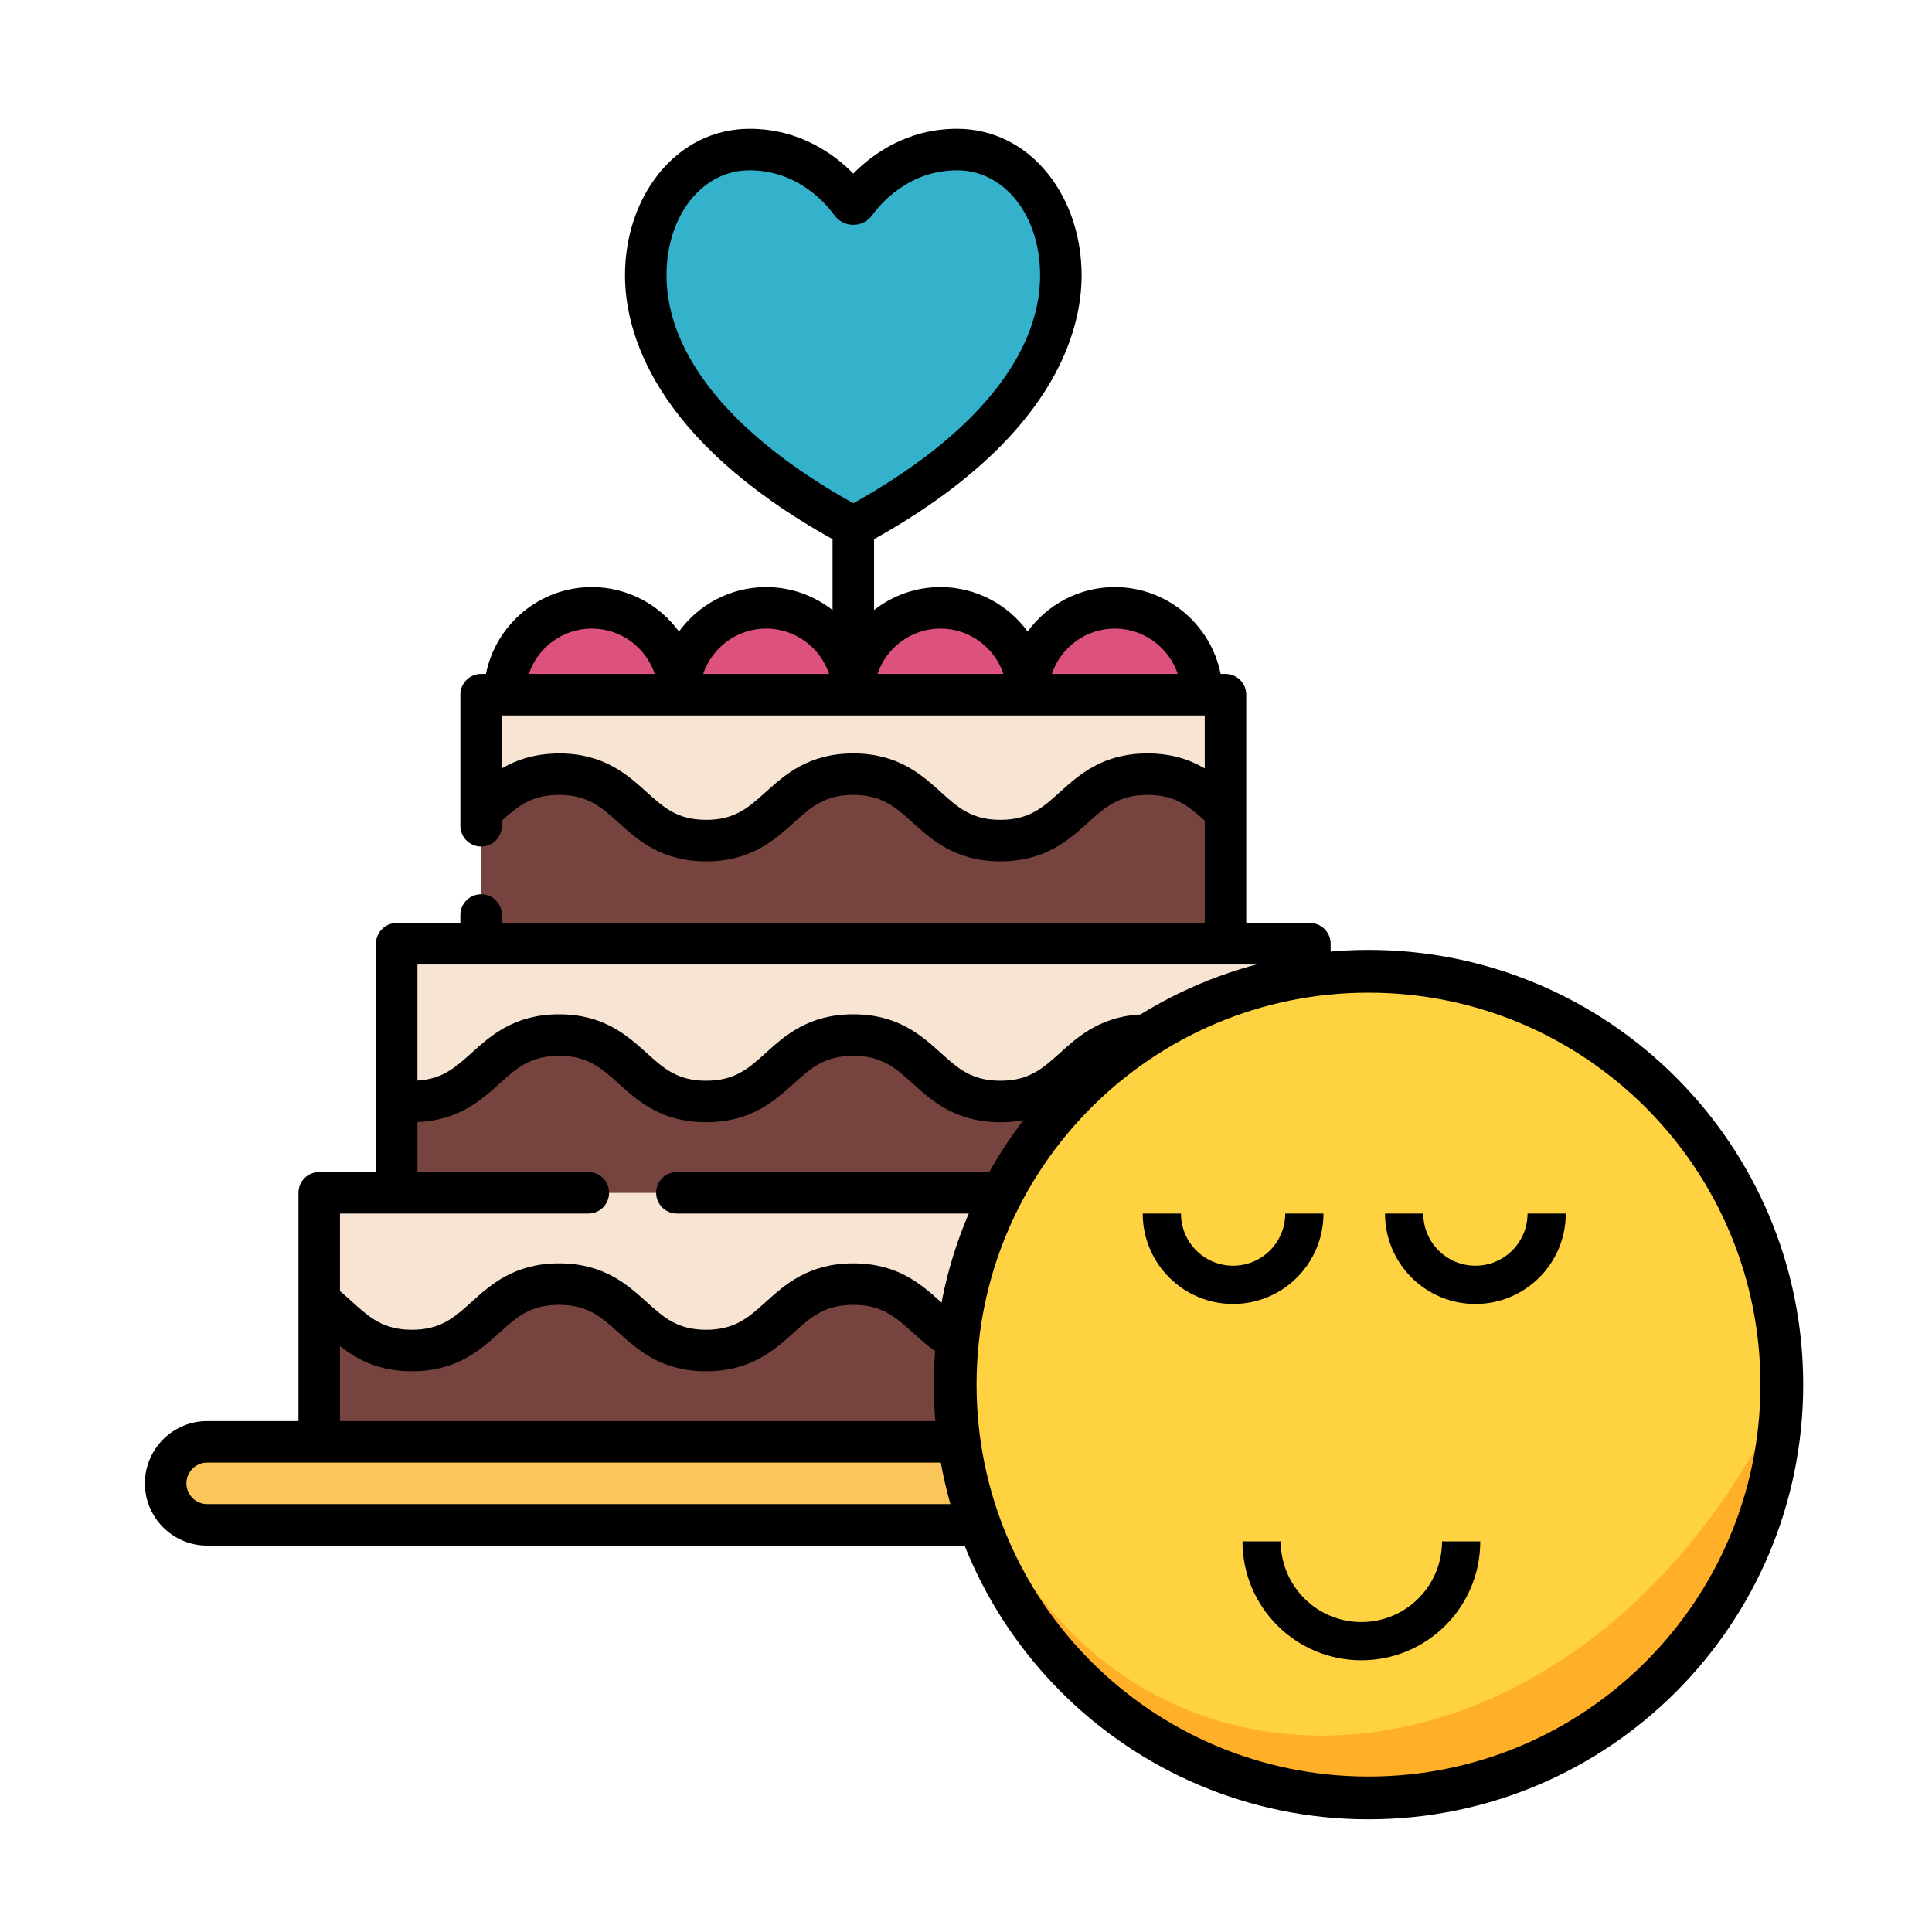
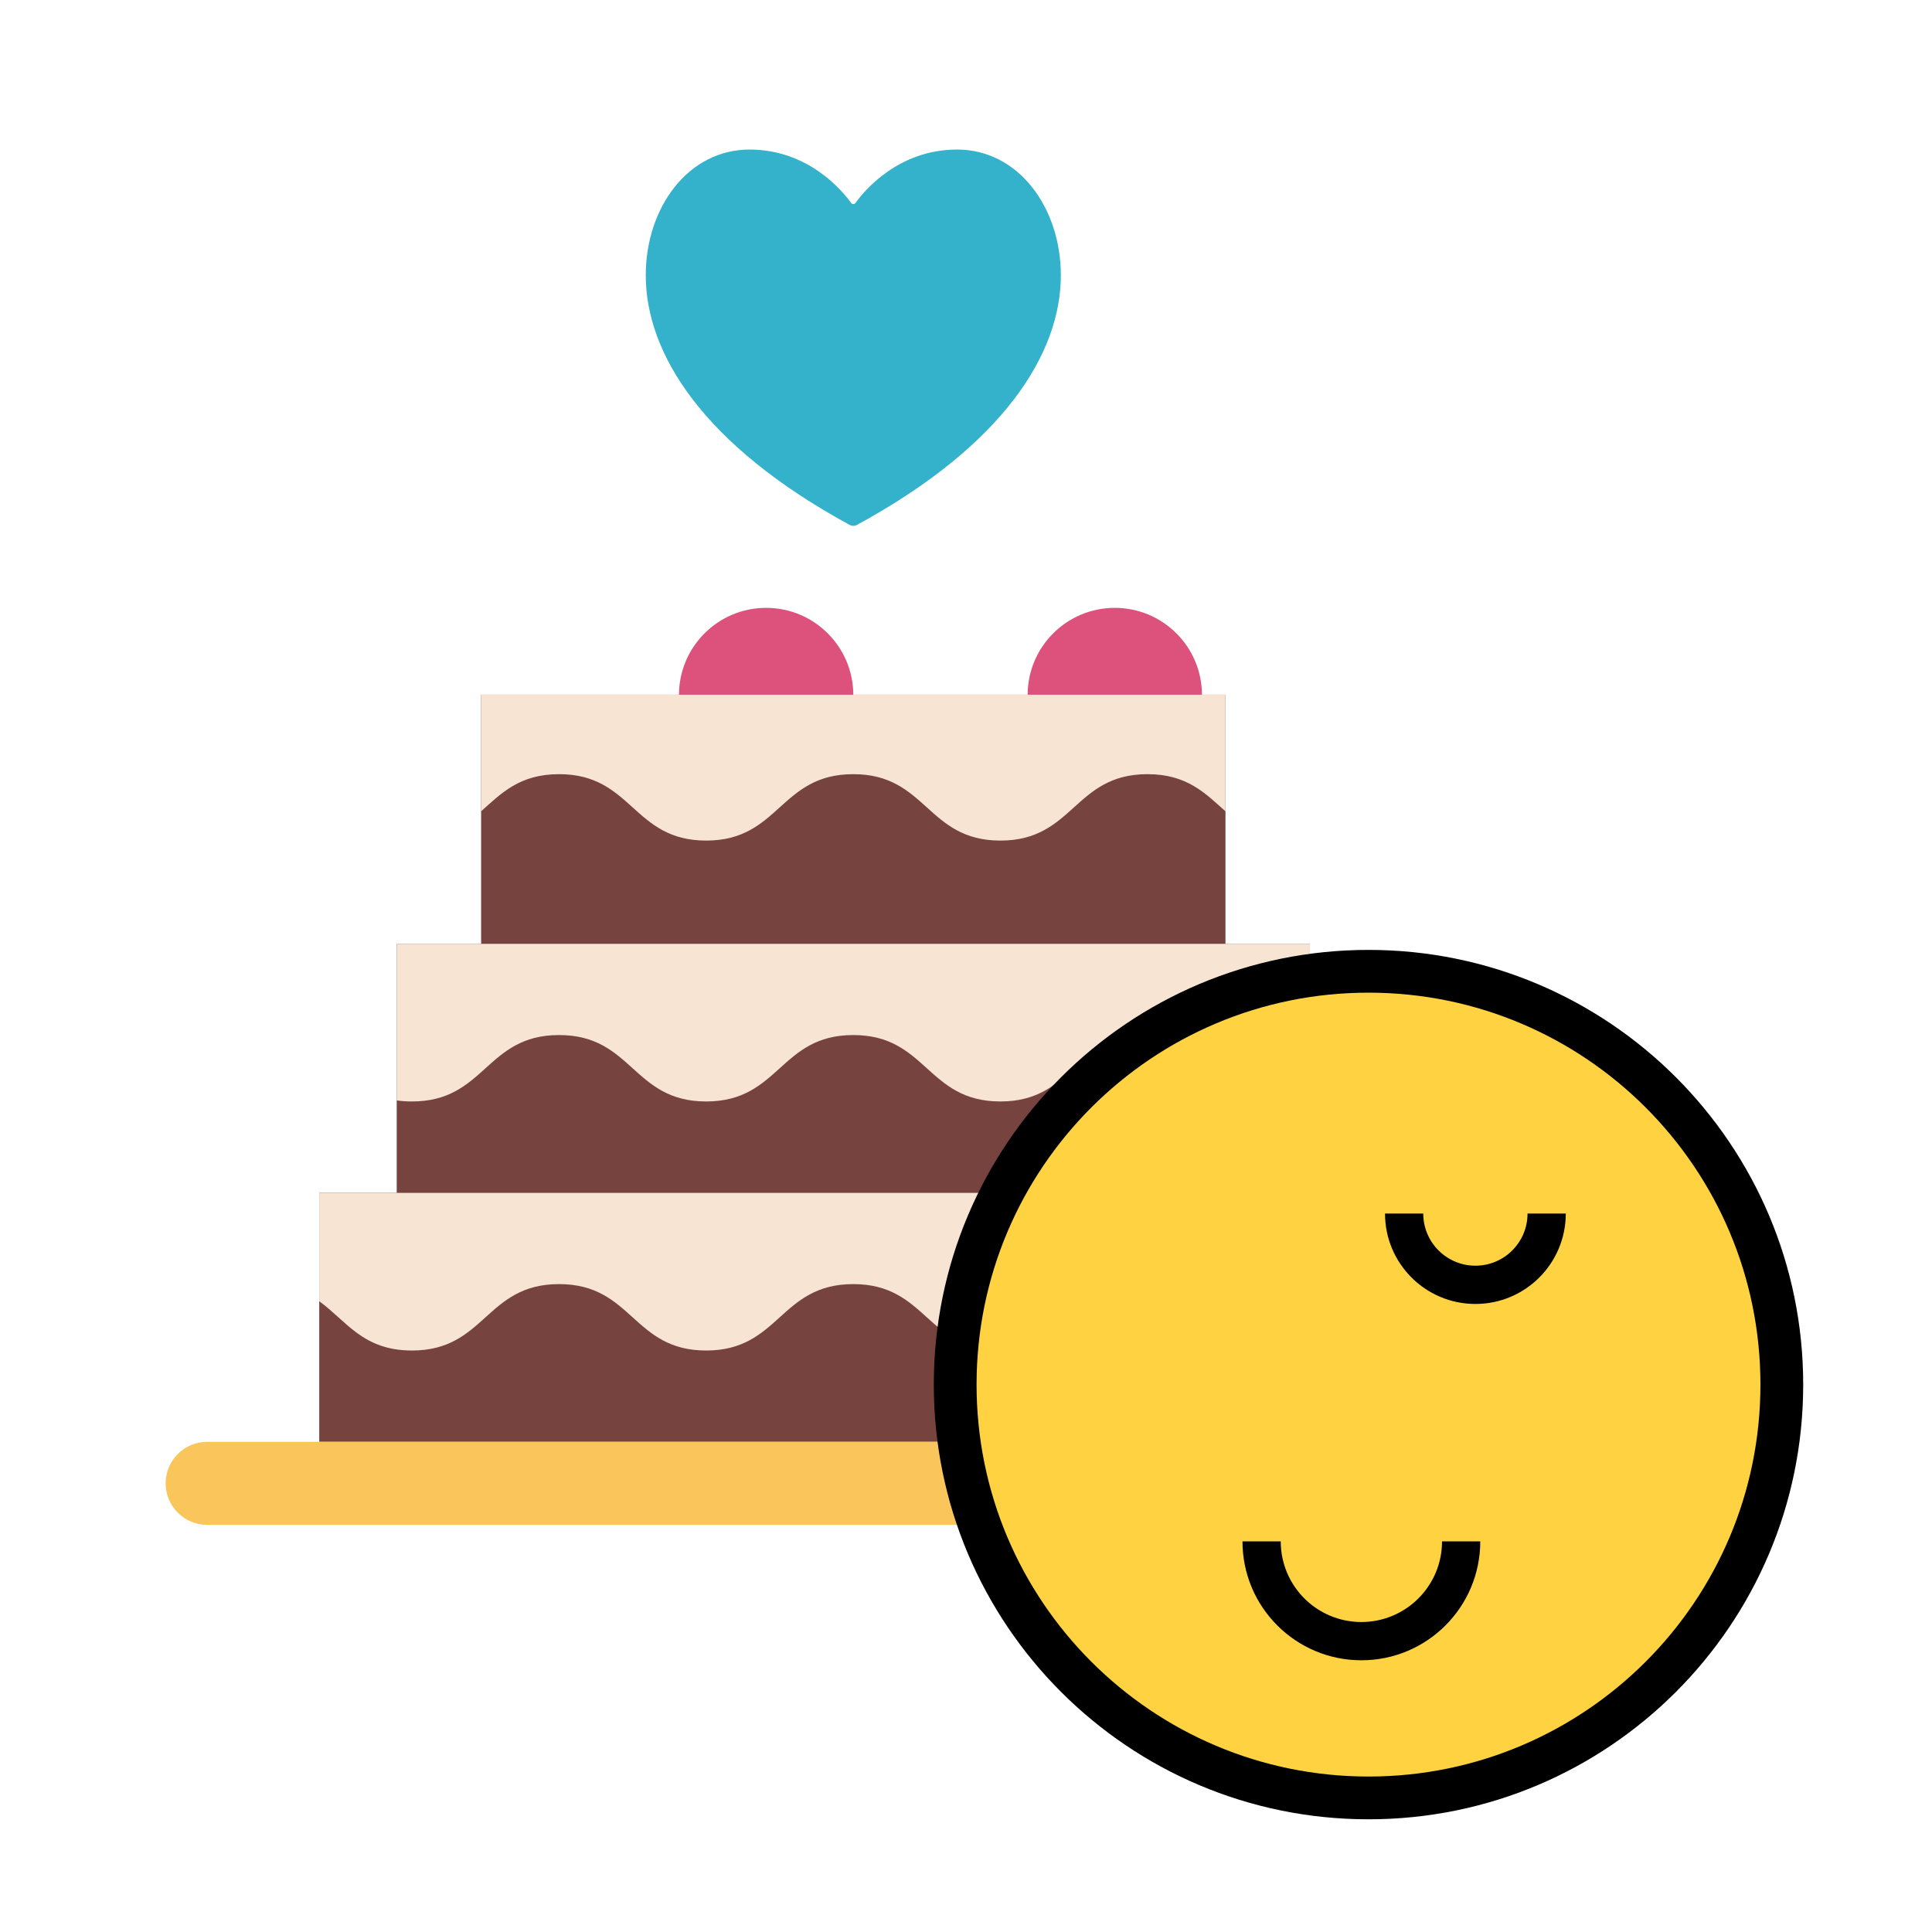
<svg xmlns="http://www.w3.org/2000/svg" width="120" height="120" viewBox="0 0 120 120" fill="none">
-   <path d="M36.758 48.583C39.748 48.583 42.172 46.159 42.172 43.169C42.172 40.179 39.748 37.755 36.758 37.755C33.768 37.755 31.344 40.179 31.344 43.169C31.344 46.159 33.768 48.583 36.758 48.583Z" fill="#DC527C" />
  <path d="M47.586 48.583C50.576 48.583 53 46.159 53 43.169C53 40.179 50.576 37.755 47.586 37.755C44.596 37.755 42.172 40.179 42.172 43.169C42.172 46.159 44.596 48.583 47.586 48.583Z" fill="#DC527C" />
-   <path d="M58.414 48.583C61.404 48.583 63.828 46.159 63.828 43.169C63.828 40.179 61.404 37.755 58.414 37.755C55.424 37.755 53 40.179 53 43.169C53 46.159 55.424 48.583 58.414 48.583Z" fill="#DC527C" />
  <path d="M69.242 48.583C72.232 48.583 74.656 46.159 74.656 43.169C74.656 40.179 72.232 37.755 69.242 37.755C66.252 37.755 63.828 40.179 63.828 43.169C63.828 46.159 66.252 48.583 69.242 48.583Z" fill="#DC527C" />
  <path d="M52.866 12.607C52.932 12.7 53.068 12.7 53.134 12.607C53.667 11.866 55.782 9.289 59.445 9.289C63.261 9.289 65.891 12.898 65.891 17.101C65.891 21.929 62.361 27.634 53.214 32.61C53.081 32.682 52.919 32.682 52.786 32.61C43.639 27.634 40.109 21.929 40.109 17.101C40.109 12.898 42.739 9.289 46.555 9.289C50.218 9.289 52.333 11.866 52.866 12.607Z" fill="#34B2CC" />
  <path d="M86.172 74.086H19.828V89.555H86.172V74.086Z" fill="#77433F" />
  <path d="M86.172 74.086V80.823C84.475 82.046 83.461 83.883 80.412 83.883C75.842 83.883 75.842 79.758 71.274 79.758C66.705 79.758 66.705 83.883 62.137 83.883C57.567 83.883 57.567 79.758 52.998 79.758C48.43 79.758 48.43 83.883 43.861 83.883C39.293 83.883 39.293 79.758 34.724 79.758C30.156 79.758 30.156 83.883 25.586 83.883C22.537 83.883 21.523 82.046 19.828 80.823V74.086H86.172Z" fill="#F8E4D3" />
  <path d="M93.133 94.711H12.867C11.443 94.711 10.289 93.557 10.289 92.133C10.289 90.709 11.443 89.555 12.867 89.555H93.133C94.557 89.555 95.711 90.709 95.711 92.133C95.711 93.557 94.557 94.711 93.133 94.711Z" fill="#FAC55A" />
  <path d="M93.133 89.555H87.977C89.4 89.555 90.555 90.709 90.555 92.133C90.555 93.557 89.4 94.711 87.977 94.711H93.133C94.557 94.711 95.711 93.557 95.711 92.133C95.711 90.709 94.557 89.555 93.133 89.555Z" fill="#F0A835" />
  <path d="M81.359 58.617H24.641V74.086H81.359V58.617Z" fill="#77433F" />
  <path d="M81.359 58.617V68.349C81.067 68.392 80.753 68.414 80.412 68.414C75.842 68.414 75.842 64.289 71.274 64.289C66.705 64.289 66.705 68.414 62.137 68.414C57.567 68.414 57.567 64.289 52.998 64.289C48.43 64.289 48.43 68.414 43.861 68.414C39.293 68.414 39.293 64.289 34.724 64.289C30.156 64.289 30.156 68.414 25.586 68.414C25.247 68.414 24.933 68.392 24.641 68.349V58.617H81.359Z" fill="#F8E4D3" />
  <path d="M76.117 43.148H29.883V58.617H76.117V43.148Z" fill="#77433F" />
  <path d="M76.117 43.148V50.393C74.874 49.288 73.74 48.085 71.274 48.085C66.705 48.085 66.705 52.21 62.137 52.21C57.567 52.21 57.567 48.085 52.998 48.085C48.43 48.085 48.43 52.21 43.861 52.21C39.293 52.21 39.293 48.085 34.724 48.085C32.26 48.085 31.124 49.286 29.883 50.391V43.148H76.117Z" fill="#F8E4D3" />
-   <path d="M93.133 88.266H87.461V74.086C87.461 73.374 86.884 72.797 86.172 72.797H82.648V65.75C82.648 65.038 82.071 64.461 81.359 64.461C80.647 64.461 80.07 65.038 80.07 65.75V67.115C78.51 67.023 77.706 66.297 76.706 65.394C75.524 64.328 74.053 63 71.274 63C68.494 63 67.023 64.328 65.841 65.395C64.771 66.362 63.925 67.125 62.137 67.125C60.347 67.125 59.501 66.361 58.43 65.394C57.249 64.328 55.778 63 52.998 63C50.218 63 48.748 64.328 47.566 65.395C46.495 66.362 45.65 67.125 43.861 67.125C42.073 67.125 41.227 66.362 40.157 65.395C38.975 64.328 37.505 63 34.724 63C31.945 63 30.474 64.328 29.292 65.395C28.293 66.297 27.488 67.022 25.93 67.115V59.906H80.07V60.207C80.07 60.919 80.647 61.496 81.359 61.496C82.071 61.496 82.648 60.919 82.648 60.207V58.617C82.648 57.905 82.071 57.328 81.359 57.328H77.406V43.148C77.406 42.436 76.829 41.859 76.117 41.859H75.816C75.204 38.789 72.486 36.464 69.242 36.464C67.022 36.464 65.05 37.553 63.828 39.225C62.607 37.554 60.634 36.464 58.414 36.464C56.86 36.464 55.428 36.999 54.289 37.892V33.489C65.49 27.242 67.18 20.557 67.18 17.101C67.18 14.73 66.444 12.498 65.108 10.817C63.665 9 61.654 8 59.445 8C56.33 8 54.183 9.579 53 10.781C51.817 9.579 49.67 8 46.555 8C44.346 8 42.335 9 40.892 10.817C39.556 12.498 38.82 14.73 38.82 17.101C38.82 20.557 40.51 27.242 51.711 33.489V37.892C50.572 36.999 49.14 36.464 47.586 36.464C45.366 36.464 43.393 37.553 42.172 39.225C40.951 37.554 38.978 36.464 36.758 36.464C33.514 36.464 30.796 38.789 30.184 41.859H29.883C29.171 41.859 28.594 42.436 28.594 43.148V51.291C28.594 52.003 29.171 52.58 29.883 52.58C30.595 52.58 31.172 52.003 31.172 51.291V50.966C32.174 50.066 33.023 49.374 34.724 49.374C36.513 49.374 37.358 50.137 38.429 51.104C39.611 52.171 41.081 53.499 43.861 53.499C46.641 53.499 48.112 52.171 49.294 51.104C50.364 50.137 51.21 49.374 52.998 49.374C54.786 49.374 55.632 50.137 56.703 51.104C57.885 52.171 59.356 53.499 62.137 53.499C64.917 53.499 66.388 52.171 67.569 51.104C68.64 50.137 69.485 49.374 71.274 49.374C72.977 49.374 73.825 50.067 74.828 50.968V57.328H31.172V56.834C31.172 56.122 30.595 55.545 29.883 55.545C29.171 55.545 28.594 56.122 28.594 56.834V57.328H24.641C23.929 57.328 23.352 57.905 23.352 58.617V72.797H19.828C19.116 72.797 18.539 73.374 18.539 74.086V88.266H12.867C10.735 88.266 9 90.001 9 92.133C9 94.265 10.735 96 12.867 96H93.133C95.265 96 97 94.265 97 92.133C97 90.001 95.265 88.266 93.133 88.266ZM69.242 39.042C71.057 39.042 72.604 40.225 73.153 41.859H65.331C65.88 40.225 67.427 39.042 69.242 39.042ZM58.414 39.042C60.23 39.042 61.777 40.226 62.326 41.859H54.503C55.052 40.225 56.599 39.042 58.414 39.042ZM41.398 17.101C41.398 13.382 43.615 10.578 46.555 10.578C49.585 10.578 51.35 12.707 51.819 13.359C52.092 13.739 52.533 13.966 53 13.966C53.467 13.966 53.908 13.739 54.181 13.359C54.65 12.707 56.415 10.578 59.445 10.578C62.385 10.578 64.602 13.382 64.602 17.101C64.602 22.072 60.486 27.088 53 31.256C45.514 27.088 41.398 22.073 41.398 17.101ZM47.586 39.042C49.402 39.042 50.949 40.226 51.498 41.859H43.675C44.224 40.225 45.771 39.042 47.586 39.042ZM36.758 39.042C38.574 39.042 40.121 40.226 40.669 41.859H32.847C33.396 40.225 34.943 39.042 36.758 39.042ZM74.828 44.438V47.728C73.924 47.194 72.795 46.796 71.274 46.796C68.494 46.796 67.023 48.123 65.841 49.191C64.771 50.157 63.925 50.921 62.137 50.921C60.347 50.921 59.501 50.157 58.43 49.19C57.249 48.123 55.778 46.796 52.998 46.796C50.218 46.796 48.748 48.123 47.566 49.191C46.496 50.157 45.65 50.921 43.862 50.921C42.073 50.921 41.228 50.157 40.157 49.191C38.975 48.123 37.505 46.796 34.725 46.796C34.663 46.796 34.605 46.8 34.544 46.802C34.528 46.801 34.512 46.799 34.496 46.799C34.447 46.799 34.398 46.803 34.35 46.808C33.019 46.868 32 47.238 31.172 47.727V44.438H31.339C31.341 44.438 31.342 44.438 31.344 44.438H41.959M25.93 69.693C28.488 69.588 29.888 68.33 31.02 67.308C32.091 66.341 32.936 65.578 34.724 65.578C36.513 65.578 37.358 66.342 38.429 67.308C39.611 68.375 41.081 69.703 43.861 69.703C46.642 69.703 48.112 68.375 49.294 67.308C50.364 66.342 51.21 65.578 52.998 65.578C54.786 65.578 55.632 66.341 56.703 67.308C57.885 68.375 59.356 69.703 62.137 69.703C64.917 69.703 66.388 68.375 67.569 67.308C68.64 66.342 69.485 65.578 71.274 65.578C73.062 65.578 73.908 66.341 74.978 67.308C76.111 68.33 77.511 69.588 80.07 69.693V72.797H42.043C41.331 72.797 40.754 73.374 40.754 74.086C40.754 74.798 41.331 75.375 42.043 75.375H84.883V80.193C84.614 80.415 84.363 80.642 84.117 80.864C83.046 81.831 82.201 82.594 80.412 82.594C78.623 82.594 77.777 81.83 76.706 80.863C75.524 79.796 74.053 78.469 71.274 78.469C68.494 78.469 67.023 79.797 65.841 80.864C64.771 81.83 63.925 82.594 62.137 82.594C60.347 82.594 59.501 81.83 58.43 80.863C57.249 79.796 55.778 78.469 52.998 78.469C50.218 78.469 48.748 79.797 47.566 80.864C46.495 81.83 45.65 82.594 43.861 82.594C42.073 82.594 41.227 81.83 40.157 80.864C38.975 79.797 37.505 78.469 34.724 78.469C31.945 78.469 30.474 79.796 29.292 80.863C28.221 81.83 27.375 82.594 25.586 82.594C23.797 82.594 22.952 81.83 21.881 80.864C21.636 80.642 21.385 80.416 21.117 80.194V75.375H36.543C37.255 75.375 37.832 74.798 37.832 74.086C37.832 73.374 37.255 72.797 36.543 72.797H25.93V69.693ZM21.117 83.607C22.159 84.428 23.505 85.172 25.586 85.172C28.367 85.172 29.838 83.844 31.02 82.777C32.091 81.81 32.936 81.047 34.724 81.047C36.513 81.047 37.358 81.81 38.429 82.777C39.611 83.844 41.081 85.172 43.861 85.172C46.642 85.172 48.112 83.844 49.294 82.777C50.364 81.81 51.21 81.047 52.998 81.047C54.786 81.047 55.632 81.81 56.703 82.777C57.885 83.844 59.356 85.172 62.137 85.172C64.917 85.172 66.388 83.844 67.569 82.777C68.64 81.81 69.485 81.047 71.274 81.047C73.062 81.047 73.908 81.81 74.978 82.777C76.16 83.844 77.631 85.172 80.412 85.172C82.494 85.172 83.841 84.427 84.883 83.606V88.266H21.117V83.607ZM93.133 93.422H12.867C12.156 93.422 11.578 92.844 11.578 92.133C11.578 91.422 12.156 90.844 12.867 90.844H93.133C93.844 90.844 94.422 91.422 94.422 92.133C94.422 92.844 93.844 93.422 93.133 93.422Z" fill="black" />
  <circle cx="85" cy="86.885" r="25.672" fill="#FFD241" />
-   <path d="M85.001 112.558C99.179 112.558 110.673 101.064 110.673 86.886C96.951 115.214 64.639 114.328 59.329 86.886C59.329 101.064 70.822 112.558 85.001 112.558Z" fill="#FFB028" />
  <path fill-rule="evenodd" clip-rule="evenodd" d="M85 61.656C71.555 61.656 60.656 72.555 60.656 86C60.656 99.445 71.555 110.344 85 110.344C98.445 110.344 109.344 99.445 109.344 86C109.344 72.555 98.445 61.656 85 61.656ZM58 86C58 71.088 70.088 59 85 59C99.912 59 112 71.088 112 86C112 100.912 99.912 113 85 113C70.088 113 58 100.912 58 86Z" fill="black" />
-   <path fill-rule="evenodd" clip-rule="evenodd" d="M73.352 75.376C73.352 77.165 74.802 78.615 76.59 78.615C78.379 78.615 79.829 77.165 79.829 75.376H82.204C82.204 78.477 79.691 80.991 76.59 80.991C73.49 80.991 70.976 78.477 70.976 75.376H73.352Z" fill="black" />
  <path fill-rule="evenodd" clip-rule="evenodd" d="M88.401 75.376C88.401 77.165 89.851 78.615 91.64 78.615C93.428 78.615 94.878 77.165 94.878 75.376H97.254C97.254 78.477 94.74 80.991 91.64 80.991C88.539 80.991 86.026 78.477 86.026 75.376H88.401Z" fill="black" />
  <path fill-rule="evenodd" clip-rule="evenodd" d="M79.549 95.738C79.549 98.504 81.791 100.747 84.558 100.747C87.324 100.747 89.567 98.504 89.567 95.738H91.942C91.942 99.816 88.636 103.123 84.558 103.123C80.479 103.123 77.173 99.816 77.173 95.738H79.549Z" fill="black" />
</svg>